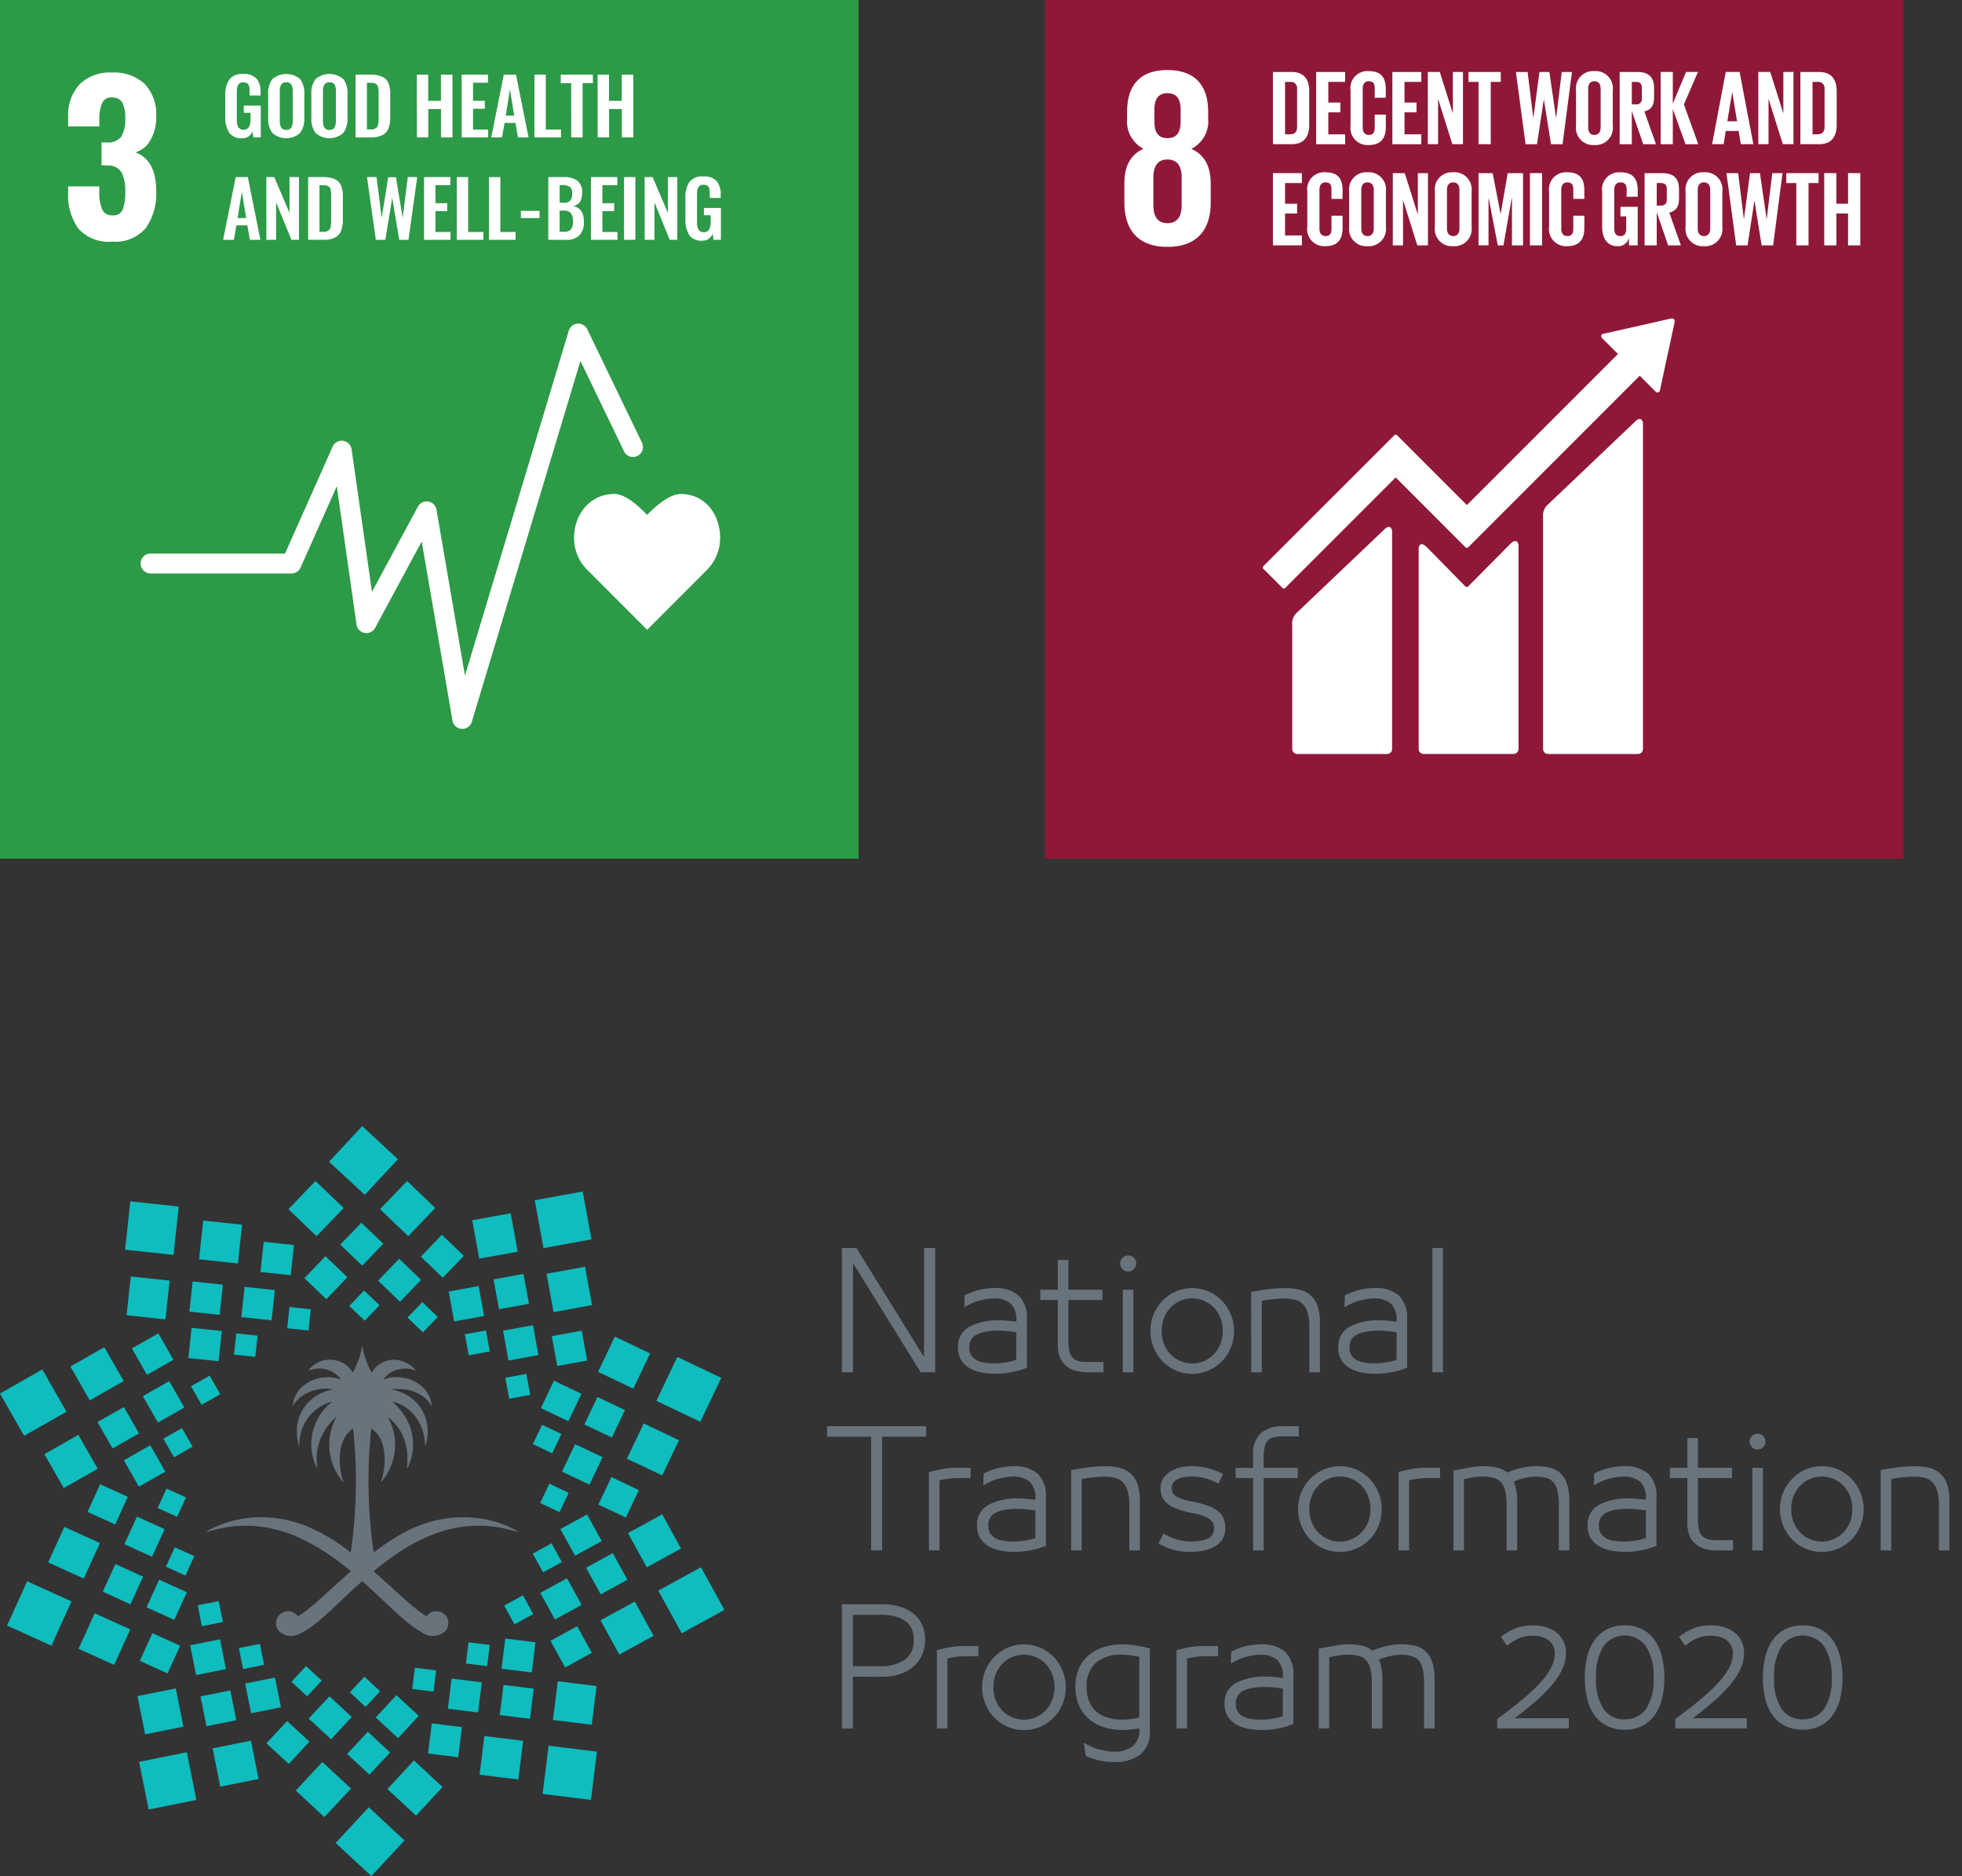
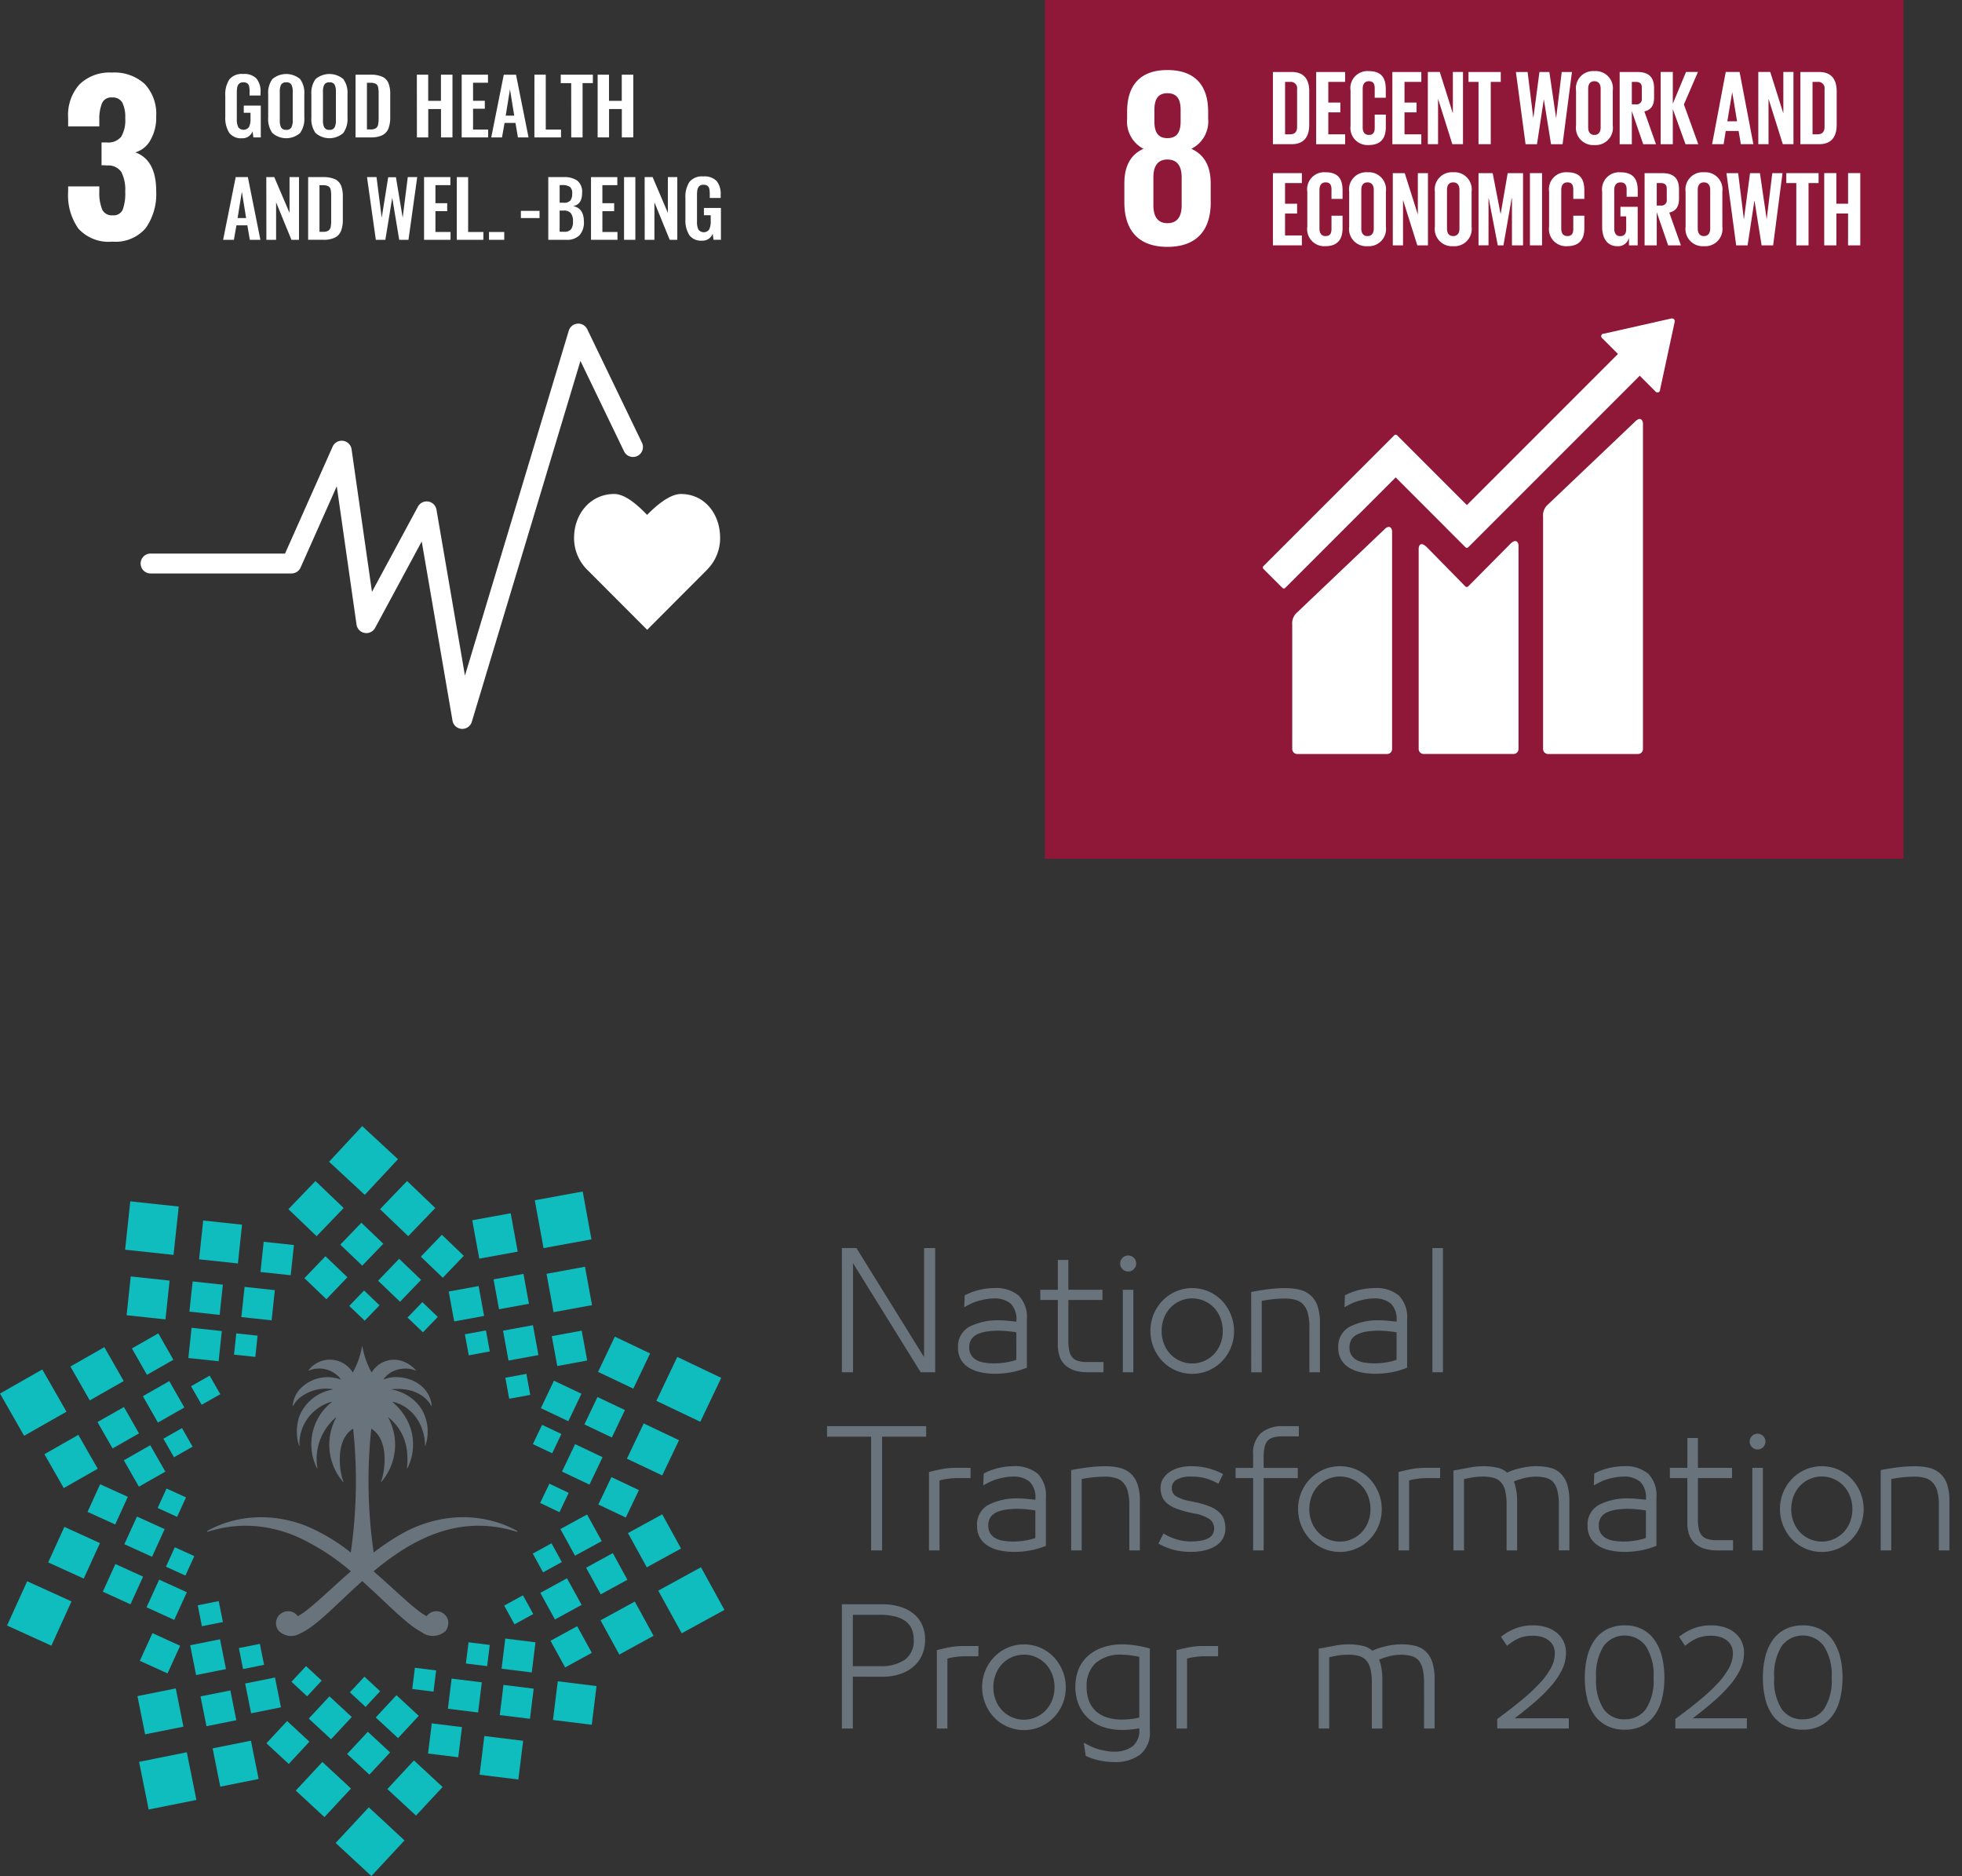
<svg xmlns="http://www.w3.org/2000/svg" width="242.223" height="231.572" viewBox="0 0 242.223 231.572">
  <rect x="0" y="0" width="242.223" height="231.572" fill="#333333" stroke="none" />
  <defs>
    <clipPath id="a">
      <rect width="242.223" height="92.569" fill="none" />
    </clipPath>
    <clipPath id="b">
      <rect width="242.223" height="92.571" fill="none" />
    </clipPath>
    <clipPath id="c">
      <rect width="106" height="106" fill="none" />
    </clipPath>
  </defs>
  <g transform="translate(-1148 -639)">
    <g transform="translate(1148 778)">
      <path d="M17.175,2.634l3.482,3.333L17.314,9.444l-3.48-3.336Z" transform="translate(21.773 4.146)" fill="#0fbcbe" />
      <path d="M18.228,6.108l3.48,3.336,3.343-3.475L21.569,2.633Z" transform="translate(28.688 4.145)" fill="#0fbcbe" />
      <path d="M16.323,7.339l2.71,2.594,2.6-2.705L18.923,4.634Z" transform="translate(25.69 7.294)" fill="#0fbcbe" />
      <path d="M20.185,7.916l2.71,2.6,2.6-2.705-2.713-2.6Z" transform="translate(31.767 8.202)" fill="#0fbcbe" />
      <rect width="3.753" height="3.753" transform="translate(37.583 18.772) rotate(-46.222)" fill="#0fbcbe" />
      <path d="M18.135,9.069l2.71,2.6,2.6-2.705-2.71-2.6Z" transform="translate(28.542 10.016)" fill="#0fbcbe" />
      <path d="M16.752,9.788l1.907,1.825,1.83-1.9L18.582,7.884Z" transform="translate(26.366 12.408)" fill="#0fbcbe" />
      <path d="M19.548,10.344l1.9,1.827,1.833-1.9L21.378,8.442Z" transform="translate(30.765 13.286)" fill="#0fbcbe" />
      <rect width="6.015" height="6.004" transform="translate(66.022 9.156) rotate(-10.371)" fill="#0fbcbe" />
      <rect width="4.825" height="4.816" transform="translate(58.302 11.626) rotate(-10.373)" fill="#0fbcbe" />
      <rect width="4.826" height="4.816" transform="translate(67.474 18.231) rotate(-10.373)" fill="#0fbcbe" />
      <rect width="3.757" height="3.749" transform="translate(60.931 18.921) rotate(-10.4)" fill="#0fbcbe" />
      <rect width="3.756" height="3.75" transform="translate(68.122 25.928) rotate(-10.4)" fill="#0fbcbe" />
      <rect width="3.756" height="3.751" transform="translate(55.395 20.421) rotate(-10.4)" fill="#0fbcbe" />
      <rect width="3.756" height="3.75" transform="translate(62.103 25.251) rotate(-10.361)" fill="#0fbcbe" />
      <rect width="2.643" height="2.639" transform="translate(57.393 25.698) rotate(-10.4)" fill="#0fbcbe" />
      <rect width="2.643" height="2.637" transform="translate(62.388 31.061) rotate(-10.345)" fill="#0fbcbe" />
      <rect width="6.006" height="6.01" transform="translate(81.033 33.914) rotate(-64.522)" fill="#0fbcbe" />
      <rect width="4.816" height="4.822" transform="matrix(0.43, -0.903, 0.903, 0.43, 73.835, 30.337)" fill="#0fbcbe" />
      <path d="M32.143,14.26l-2.072,4.35,4.358,2.067L36.5,16.329Z" transform="translate(47.327 22.444)" fill="#0fbcbe" />
      <path d="M29.644,12.993,28.03,16.377l3.392,1.611L33.039,14.6Z" transform="translate(44.116 20.449)" fill="#0fbcbe" />
      <path d="M30.316,16.832,28.7,20.219l3.392,1.609,1.616-3.385Z" transform="translate(45.169 26.492)" fill="#0fbcbe" />
      <path d="M27.558,12.209,25.944,15.6l3.392,1.611,1.616-3.387Z" transform="translate(40.832 19.216)" fill="#0fbcbe" />
      <path d="M28.573,15.253l-1.616,3.387,3.392,1.609,1.616-3.385Z" transform="translate(42.426 24.007)" fill="#0fbcbe" />
      <path d="M26.7,14.326l-1.138,2.381,2.386,1.135,1.138-2.383Z" transform="translate(40.224 22.547)" fill="#0fbcbe" />
      <rect width="2.639" height="2.642" transform="translate(66.687 46.52) rotate(-64.534)" fill="#0fbcbe" />
      <path d="M36.848,21.157l-5.274,2.885,2.9,5.264,5.271-2.885Z" transform="translate(49.692 33.298)" fill="#0fbcbe" />
      <path d="M34.352,18.618l-4.231,2.316,2.322,4.224,4.231-2.316Z" transform="translate(47.406 29.303)" fill="#0fbcbe" />
      <rect width="4.824" height="4.82" transform="matrix(0.877, -0.48, 0.48, 0.877, 74.142, 61.004)" fill="#0fbcbe" />
      <rect width="3.756" height="3.75" transform="translate(72.36 54.514) rotate(-28.726)" fill="#0fbcbe" />
      <path d="M29.7,23.984l-3.295,1.8,1.807,3.287,3.295-1.8Z" transform="translate(41.557 37.747)" fill="#0fbcbe" />
      <path d="M30.174,18.626l-3.295,1.8,1.807,3.287,3.3-1.8Z" transform="translate(42.304 29.314)" fill="#0fbcbe" />
      <path d="M29.211,21.686l-3.295,1.8,1.807,3.284,3.295-1.8Z" transform="translate(40.788 34.131)" fill="#0fbcbe" />
      <path d="M27.871,20.008l-2.316,1.269,1.271,2.314,2.316-1.269Z" transform="translate(40.219 31.49)" fill="#0fbcbe" />
      <rect width="2.643" height="2.638" transform="translate(62.248 59.187) rotate(-28.735)" fill="#0fbcbe" />
-       <rect width="6.004" height="6.017" transform="matrix(0.123, -0.992, 0.992, 0.123, 66.988, 82.434)" fill="#0fbcbe" />
      <rect width="4.814" height="4.824" transform="translate(68.269 73.307) rotate(-82.951)" fill="#0fbcbe" />
      <rect width="4.815" height="4.825" transform="translate(59.207 80.064) rotate(-82.951)" fill="#0fbcbe" />
      <rect width="3.749" height="3.756" transform="matrix(0.122, -0.993, 0.993, 0.122, 61.7, 72.703)" fill="#0fbcbe" />
      <rect width="3.751" height="3.758" transform="translate(52.845 77.448) rotate(-82.958)" fill="#0fbcbe" />
      <rect width="3.749" height="3.758" transform="translate(61.921 66.979) rotate(-82.958)" fill="#0fbcbe" />
      <rect width="3.749" height="3.758" transform="translate(55.295 71.92) rotate(-82.958)" fill="#0fbcbe" />
      <rect width="2.637" height="2.641" transform="translate(57.52 66.336) rotate(-82.951)" fill="#0fbcbe" />
      <rect width="2.637" height="2.644" transform="translate(50.896 69.482) rotate(-82.958)" fill="#0fbcbe" />
      <path d="M16.1,37.07l4.412,4.085,4.09-4.4-4.409-4.087Z" transform="translate(25.338 51.417)" fill="#0fbcbe" />
      <path d="M15.784,4.4l4.409,4.085,4.1-4.4L19.874,0Z" transform="translate(24.842 0.002)" fill="#0fbcbe" />
      <path d="M25.4,33.7l-3.536-3.279L18.58,33.953l3.536,3.277Z" transform="translate(29.242 47.88)" fill="#0fbcbe" />
      <path d="M21.007,33.774l-3.536-3.279-3.284,3.531L17.723,37.3Z" transform="translate(22.327 47.995)" fill="#0fbcbe" />
      <path d="M21.959,31.6l-2.751-2.551-2.558,2.746L19.4,34.341Z" transform="translate(26.203 45.712)" fill="#0fbcbe" />
      <path d="M18.089,31.082l-2.754-2.551-2.556,2.746,2.754,2.553Z" transform="translate(20.112 44.905)" fill="#0fbcbe" />
      <path d="M23.332,29.843l-2.754-2.551-2.556,2.749,2.754,2.551Z" transform="translate(28.365 42.954)" fill="#0fbcbe" />
      <path d="M20.119,29.9l-2.754-2.551-2.556,2.746,2.754,2.553Z" transform="translate(23.308 43.038)" fill="#0fbcbe" />
      <path d="M20.517,28.2l-1.938-1.8-1.8,1.933,1.938,1.8Z" transform="translate(26.414 41.561)" fill="#0fbcbe" />
      <path d="M17.714,27.69,15.779,25.9l-1.8,1.933,1.936,1.794Z" transform="translate(22.002 40.757)" fill="#0fbcbe" />
      <rect width="6.014" height="6.005" transform="matrix(0.98, -0.197, 0.197, 0.98, 17.171, 78.475)" fill="#0fbcbe" />
      <rect width="4.824" height="4.816" transform="matrix(0.981, -0.196, 0.196, 0.981, 26.25, 76.81)" fill="#0fbcbe" />
      <rect width="4.824" height="4.815" transform="translate(16.969 70.358) rotate(-11.34)" fill="#0fbcbe" />
      <rect width="3.757" height="3.749" transform="matrix(0.981, -0.196, 0.196, 0.981, 24.755, 70.397)" fill="#0fbcbe" />
      <rect width="3.757" height="3.751" transform="translate(30.266 68.802) rotate(-11.318)" fill="#0fbcbe" />
      <rect width="3.759" height="3.748" transform="matrix(0.981, -0.196, 0.196, 0.981, 23.477, 64.085)" fill="#0fbcbe" />
      <rect width="2.643" height="2.638" transform="translate(29.491 64.431) rotate(-11.31)" fill="#0fbcbe" />
      <rect width="2.643" height="2.638" transform="translate(24.41 59.149) rotate(-11.31)" fill="#0fbcbe" />
      <rect width="6.004" height="6.013" transform="translate(0.869 61.648) rotate(-65.562)" fill="#0fbcbe" />
-       <path d="M8.16,29.741l2-4.383L5.769,23.363l-2,4.381Z" transform="translate(5.928 36.771)" fill="#0fbcbe" />
      <path d="M6.7,25.6l2-4.383-4.391-2-2,4.383Z" transform="translate(3.639 30.256)" fill="#0fbcbe" />
      <rect width="3.751" height="3.755" transform="translate(12.691 57.47) rotate(-65.491)" fill="#0fbcbe" />
      <path d="M10.127,29.285l1.56-3.413L8.266,24.318l-1.56,3.413Z" transform="translate(10.555 38.273)" fill="#0fbcbe" />
      <path d="M7.616,22.143,9.173,18.73,5.755,17.175,4.2,20.588Z" transform="translate(6.606 27.032)" fill="#0fbcbe" />
      <path d="M10.449,26.719l1.557-3.413L8.588,21.751l-1.56,3.413Z" transform="translate(11.062 34.234)" fill="#0fbcbe" />
      <path d="M9.383,23.692l1.557-3.413L7.522,18.725,5.965,22.138Z" transform="translate(9.388 29.471)" fill="#0fbcbe" />
      <rect width="2.639" height="2.644" transform="translate(20.486 54.385) rotate(-65.436)" fill="#0fbcbe" />
      <rect width="2.641" height="2.643" transform="translate(19.463 47.139) rotate(-65.51)" fill="#0fbcbe" />
      <path d="M0,14.646l2.978,5.215,5.23-2.975L5.222,11.671Z" transform="translate(0 18.368)" fill="#0fbcbe" />
      <path d="M4.521,21.376,8.713,18.99,6.32,14.808l-4.19,2.386Z" transform="translate(3.351 23.305)" fill="#0fbcbe" />
      <path d="M5.768,17.172,9.96,14.786,7.567,10.6,3.376,12.99Z" transform="translate(5.314 16.686)" fill="#0fbcbe" />
      <path d="M6.54,18.587,9.8,16.728,7.94,13.472,4.676,15.328Z" transform="translate(7.359 21.204)" fill="#0fbcbe" />
      <rect width="3.755" height="3.751" transform="translate(16.285 27.443) rotate(-29.677)" fill="#0fbcbe" />
      <path d="M7.8,20.42l3.264-1.856L9.2,15.305,5.94,17.164Z" transform="translate(9.349 24.089)" fill="#0fbcbe" />
      <path d="M8.712,17.344l3.264-1.856L10.115,12.23,6.851,14.088Z" transform="translate(10.783 19.249)" fill="#0fbcbe" />
      <path d="M9.146,18.082l2.3-1.308-1.31-2.291-2.3,1.308Z" transform="translate(12.332 22.796)" fill="#0fbcbe" />
      <path d="M10.474,15.566l2.3-1.308-1.313-2.291-2.3,1.308Z" transform="translate(14.422 18.836)" fill="#0fbcbe" />
      <rect width="6.004" height="6.014" transform="translate(15.445 15.259) rotate(-83.884)" fill="#0fbcbe" />
      <rect width="4.815" height="4.826" transform="translate(15.629 23.348) rotate(-83.909)" fill="#0fbcbe" />
      <rect width="4.815" height="4.826" transform="matrix(0.106, -0.994, 0.994, 0.106, 24.576, 16.444)" fill="#0fbcbe" />
      <rect width="3.75" height="3.757" transform="matrix(0.107, -0.994, 0.994, 0.107, 23.381, 22.902)" fill="#0fbcbe" />
      <rect width="3.75" height="3.756" transform="translate(32.156 18.01) rotate(-83.903)" fill="#0fbcbe" />
      <rect width="3.749" height="3.758" transform="translate(23.253 28.628) rotate(-83.903)" fill="#0fbcbe" />
      <rect width="3.75" height="3.757" transform="translate(29.796 23.576) rotate(-83.864)" fill="#0fbcbe" />
      <rect width="2.637" height="2.643" transform="translate(28.892 28.21) rotate(-83.906)" fill="#0fbcbe" />
-       <rect width="2.638" height="2.643" transform="translate(35.461 24.955) rotate(-83.906)" fill="#0fbcbe" />
      <g transform="translate(0 0)">
        <g clip-path="url(#a)">
          <path d="M48.211,33.362a12.4,12.4,0,0,0-2.386-1.032,14.221,14.221,0,0,0-6.563-.479,15.808,15.808,0,0,0-2.836.734c-.093.033-.188.064-.286.1a16,16,0,0,0-1.5.669q-.641.328-1.284.713A30.607,30.607,0,0,0,30.5,36.026a61.393,61.393,0,0,1-.3-15.255s.023-.023.033-.015c2.268,1.426,1.634,5.41,1.158,6.548a.022.022,0,0,0,.039.021,7.03,7.03,0,0,0,.867-7.951c-.015-.023.015-.041.033-.028a6.37,6.37,0,0,1,1.022,1.042,6.191,6.191,0,0,1,1.284,3.385,10.073,10.073,0,0,1,0,1.529c-.008.118-.018.234-.026.34,0,0,.01.023.026.018h.01a6.526,6.526,0,0,0-.01-5.964,7.519,7.519,0,0,0-1.284-1.755c-.16-.162-.329-.327-.51-.486a.022.022,0,0,1,.018-.039,4.569,4.569,0,0,1,.492.147,4.83,4.83,0,0,1,1.284.674,5.333,5.333,0,0,1,1.789,2.407,6.094,6.094,0,0,1,.412,2.2s.036.028.044.005a5.471,5.471,0,0,0-.456-4.5,5.325,5.325,0,0,0-1.789-1.727,5.643,5.643,0,0,0-1.284-.571,3.5,3.5,0,0,0-.61-.136c-.026,0-.023-.041,0-.044.211-.021.417-.031.607-.033a6.35,6.35,0,0,1,1.284.1,4.728,4.728,0,0,1,1.789.708,3.709,3.709,0,0,1,1.2,1.284.024.024,0,0,0,.044-.018A3.616,3.616,0,0,0,36.425,15.5a4.59,4.59,0,0,0-1.789-.942,5.279,5.279,0,0,0-1.284-.183,4.039,4.039,0,0,0-1.6.286c-.018.01-.036-.015-.026-.033a3.031,3.031,0,0,1,1.627-1.148,3.677,3.677,0,0,1,1.284-.154,2.891,2.891,0,0,1,1.053.247c.021.01.039-.018.023-.036a4.012,4.012,0,0,0-1.076-.87,3.475,3.475,0,0,0-1.284-.42,3.216,3.216,0,0,0-3.086,1.531.022.022,0,0,1-.036,0,9.446,9.446,0,0,1-.427-.87,10.207,10.207,0,0,1-.7-2.329.038.038,0,0,0-.036-.026,10.391,10.391,0,0,1-.708,2.365,9.224,9.224,0,0,1-.425.86.022.022,0,0,1-.036,0,3.305,3.305,0,0,0-5.444-.242.023.023,0,0,0,.026.036,3.371,3.371,0,0,1,3.959,1.055c.01.018-.008.044-.026.033a4.719,4.719,0,0,0-5.083,1.259,3.589,3.589,0,0,0-.831,1.992s.033.039.046.018a3.492,3.492,0,0,1,.785-.968,5.2,5.2,0,0,1,4.09-1.094c.026,0,.031.041.005.044a5.412,5.412,0,0,0-4.095,3.277,5.877,5.877,0,0,0-.046,3.66c.008.023.044.021.044.021,0-.059,0-.093,0-.124a5.427,5.427,0,0,1,3.974-5.33c.023-.005.039.026.021.039a6.636,6.636,0,0,0-1.809,8.2c.013.023.044.015.044.015a6.753,6.753,0,0,1,2.275-6.321c.018-.013.049.005.033.028a7.039,7.039,0,0,0,.867,7.951c.015.018.051,0,.041-.021-.479-1.138-1.112-5.122,1.156-6.548a.046.046,0,0,1,.033,0,61.333,61.333,0,0,1-.293,15.271,23.332,23.332,0,0,0-5.644-3.343c-.237-.085-.466-.167-.7-.242A14.92,14.92,0,0,0,16,31.684a13.746,13.746,0,0,0-5.505,1.392c-.214.106-.394.2-.533.286a.054.054,0,0,0,.044.1c.165-.054.329-.1.489-.144A15.188,15.188,0,0,1,16,32.776a16.444,16.444,0,0,1,5.333,1.434,28.136,28.136,0,0,1,6.35,4.134c-2.692,2.345-4.965,4.628-6.35,5.426-.069.041-.136.08-.2.113a1.487,1.487,0,0,0-2.648.522,1.434,1.434,0,0,0,.291,1.282,2.13,2.13,0,0,0,2.558.373c1.863-.782,4.183-3.248,7.029-5.853.237-.216.476-.435.721-.654.247.216.486.435.721.651,1.29,1.179,2.473,2.329,3.549,3.31.445.4.875.777,1.284,1.112a11.555,11.555,0,0,0,1.789,1.241,2.318,2.318,0,0,0,2.836-.062.973.973,0,0,0,.131-.118,1.672,1.672,0,0,0,.293-1.282,1.44,1.44,0,0,0-.425-.726,1.461,1.461,0,0,0-.69-.373,1.481,1.481,0,0,0-1.531.577,4.9,4.9,0,0,1-.615-.376,20.529,20.529,0,0,1-1.789-1.441c-.4-.353-.831-.739-1.284-1.148-.878-.8-1.843-1.681-2.862-2.574a34.609,34.609,0,0,1,2.862-2.167q.629-.425,1.284-.818.873-.517,1.789-.955a18.062,18.062,0,0,1,2.836-1.086,14.992,14.992,0,0,1,6.563-.407,16.441,16.441,0,0,1,2.337.551c.059.018.1-.067.049-.1" transform="translate(15.634 16.61)" fill="#69737c" />
        </g>
      </g>
      <path d="M41.756,7.716V21.183H40.382V5.848h1.794L50.53,19.314V5.848H51.9V21.183H50.111Z" transform="translate(63.555 9.204)" fill="#69737c" />
      <g transform="translate(0 0)">
        <g clip-path="url(#b)">
          <path d="M50.518,18.342a8.482,8.482,0,0,1-1.7-.165,4.643,4.643,0,0,1-1.447-.533,2.933,2.933,0,0,1-1.03-.988,2.808,2.808,0,0,1-.391-1.521,2.752,2.752,0,0,1,1.41-2.6,7.655,7.655,0,0,1,3.737-.788c.293,0,.638.018,1.035.057s.739.072,1.019.108V11.8a2.745,2.745,0,0,0-.7-2.116,3.093,3.093,0,0,0-2.144-.633,4.981,4.981,0,0,0-.834.072c-.286.049-.571.111-.862.185a5.69,5.69,0,0,0-.813.273c-.257.111-.615.293-1.081.551l.054-1.465a7.74,7.74,0,0,1,1.907-.7,8.255,8.255,0,0,1,1.722-.2,4.365,4.365,0,0,1,3.04.927,3.816,3.816,0,0,1,1.009,2.939v5.956a9.7,9.7,0,0,1-1.923.569,11.181,11.181,0,0,1-2.015.183m2.638-5.112c-.172-.036-.486-.08-.945-.129a12.211,12.211,0,0,0-1.292-.075,9.967,9.967,0,0,0-1.349.093,4.463,4.463,0,0,0-1.153.311,1.842,1.842,0,0,0-.785.615,1.736,1.736,0,0,0-.286,1.053,1.691,1.691,0,0,0,.239.952,1.813,1.813,0,0,0,.641.6,2.892,2.892,0,0,0,.981.319,7.63,7.63,0,0,0,1.215.093,8.935,8.935,0,0,0,1.5-.129,6.678,6.678,0,0,0,1.23-.311Z" transform="translate(72.326 12.228)" fill="#69737c" />
          <path d="M49.9,10.1h2.162V6.417h1.3V10.1h4.211v1.264H53.363v4.965a5.84,5.84,0,0,0,.118,1.32,1.862,1.862,0,0,0,.373.806,1.506,1.506,0,0,0,.7.43,3.7,3.7,0,0,0,1.1.139H57.7v1.264H55.78a5.853,5.853,0,0,1-1.475-.175,3.165,3.165,0,0,1-1.181-.577,2.6,2.6,0,0,1-.79-1.063,4.31,4.31,0,0,1-.273-1.629v-5.48H49.9Z" transform="translate(78.534 10.1)" fill="#69737c" />
          <path d="M54.02,6.5a.956.956,0,0,1,.7-.293.983.983,0,0,1,.695,1.686.943.943,0,0,1-.695.291.985.985,0,0,1-.7-1.683m.039,3.938h1.3V20.623h-1.3Z" transform="translate(84.561 9.765)" fill="#69737c" />
          <path d="M62.392,17.928a5.128,5.128,0,0,1-5.727-1.135,5.463,5.463,0,0,1-1.091-5.781,5.34,5.34,0,0,1,1.091-1.676A5.2,5.2,0,0,1,58.3,8.191a5.158,5.158,0,0,1,4.087,0,5.187,5.187,0,0,1,1.637,1.145,5.463,5.463,0,0,1,1.091,5.781,5.281,5.281,0,0,1-1.091,1.676,5.037,5.037,0,0,1-1.637,1.135m-3.583-1.189a3.713,3.713,0,0,0,4.267-.862,3.884,3.884,0,0,0,.77-1.264,4.329,4.329,0,0,0,.275-1.547,4.42,4.42,0,0,0-.275-1.56,3.893,3.893,0,0,0-.77-1.271,3.714,3.714,0,0,0-5.459,0,3.894,3.894,0,0,0-.77,1.271,4.42,4.42,0,0,0-.275,1.56,4.329,4.329,0,0,0,.275,1.547,3.885,3.885,0,0,0,.77,1.264,3.664,3.664,0,0,0,1.192.862" transform="translate(86.845 12.228)" fill="#69737c" />
          <path d="M60.014,8.246c.829-.16,1.588-.278,2.273-.358a17.171,17.171,0,0,1,1.923-.118,7.793,7.793,0,0,1,1.732.183,3.143,3.143,0,0,1,1.374.679A3.1,3.1,0,0,1,68.2,9.96a6.24,6.24,0,0,1,.3,2.1v6.1H67.2V12.606a6.285,6.285,0,0,0-.211-1.8,2.5,2.5,0,0,0-.589-1.06,2.029,2.029,0,0,0-.942-.533,4.934,4.934,0,0,0-1.318-.157,14.951,14.951,0,0,0-2.821.293v8.815h-1.3Z" transform="translate(94.453 12.23)" fill="#69737c" />
          <path d="M68.756,18.342a8.482,8.482,0,0,1-1.7-.165,4.643,4.643,0,0,1-1.446-.533,2.933,2.933,0,0,1-1.03-.988,2.808,2.808,0,0,1-.391-1.521,2.752,2.752,0,0,1,1.41-2.6,7.655,7.655,0,0,1,3.737-.788c.293,0,.638.018,1.035.057s.739.072,1.019.108V11.8a2.745,2.745,0,0,0-.7-2.116,3.093,3.093,0,0,0-2.144-.633,4.981,4.981,0,0,0-.834.072c-.286.049-.571.111-.862.185a5.69,5.69,0,0,0-.813.273c-.257.111-.615.293-1.081.551l.054-1.465a7.741,7.741,0,0,1,1.907-.7,8.255,8.255,0,0,1,1.722-.2,4.365,4.365,0,0,1,3.04.927,3.816,3.816,0,0,1,1.009,2.939v5.956a9.7,9.7,0,0,1-1.923.569,11.181,11.181,0,0,1-2.015.183m2.638-5.112c-.172-.036-.486-.08-.945-.129a12.212,12.212,0,0,0-1.292-.075,9.967,9.967,0,0,0-1.349.093,4.463,4.463,0,0,0-1.153.311,1.842,1.842,0,0,0-.785.615,1.736,1.736,0,0,0-.286,1.053,1.691,1.691,0,0,0,.239.952,1.813,1.813,0,0,0,.641.6,2.892,2.892,0,0,0,.981.319,7.63,7.63,0,0,0,1.215.093,8.935,8.935,0,0,0,1.5-.129,6.678,6.678,0,0,0,1.23-.311Z" transform="translate(101.03 12.228)" fill="#69737c" />
          <rect width="1.302" height="15.335" transform="translate(176.839 15.052)" fill="#69737c" />
          <path d="M45.111,15.69H39.67v-1.3H51.908v1.3H46.465V29.725H45.111Z" transform="translate(62.434 22.649)" fill="#69737c" />
          <path d="M49.69,17.654H48a8.2,8.2,0,0,0-1.228.1,5.47,5.47,0,0,0-.914.193v8.63h-1.3V16.9c.512-.134,1.045-.255,1.593-.358a9.058,9.058,0,0,1,1.668-.154H49.69Z" transform="translate(70.131 25.796)" fill="#69737c" />
          <path d="M51.43,26.884a8.482,8.482,0,0,1-1.7-.165,4.643,4.643,0,0,1-1.447-.533,2.933,2.933,0,0,1-1.03-.988,2.808,2.808,0,0,1-.391-1.521,2.752,2.752,0,0,1,1.41-2.6,7.655,7.655,0,0,1,3.737-.788c.293,0,.638.018,1.035.057s.739.072,1.019.108v-.108a2.745,2.745,0,0,0-.7-2.116,3.093,3.093,0,0,0-2.144-.633,4.981,4.981,0,0,0-.834.072c-.286.049-.571.111-.862.185a5.69,5.69,0,0,0-.813.273c-.257.111-.615.293-1.081.551l.054-1.465a7.74,7.74,0,0,1,1.907-.7,8.255,8.255,0,0,1,1.722-.2,4.365,4.365,0,0,1,3.04.927,3.816,3.816,0,0,1,1.009,2.939v5.956a9.7,9.7,0,0,1-1.923.569,11.18,11.18,0,0,1-2.015.183m2.638-5.112c-.172-.036-.486-.08-.945-.129a12.213,12.213,0,0,0-1.292-.075,9.968,9.968,0,0,0-1.349.093,4.463,4.463,0,0,0-1.153.311,1.842,1.842,0,0,0-.785.615,1.736,1.736,0,0,0-.286,1.053,1.691,1.691,0,0,0,.239.952,1.813,1.813,0,0,0,.641.6,2.891,2.891,0,0,0,.981.319,7.63,7.63,0,0,0,1.215.093,8.935,8.935,0,0,0,1.5-.129,6.679,6.679,0,0,0,1.23-.311Z" transform="translate(73.762 25.672)" fill="#69737c" />
          <path d="M51.379,16.788c.829-.16,1.588-.278,2.273-.358a17.17,17.17,0,0,1,1.923-.118,7.793,7.793,0,0,1,1.732.183,3.143,3.143,0,0,1,1.374.679,3.1,3.1,0,0,1,.88,1.328,6.24,6.24,0,0,1,.3,2.1v6.1h-1.3V21.148a6.285,6.285,0,0,0-.211-1.8,2.5,2.5,0,0,0-.589-1.06,2.029,2.029,0,0,0-.942-.533,4.934,4.934,0,0,0-1.318-.157,14.952,14.952,0,0,0-2.821.293V26.7h-1.3Z" transform="translate(80.863 25.674)" fill="#69737c" />
          <path d="M59.524,25.6a7.675,7.675,0,0,0,1.143-.082,3.714,3.714,0,0,0,.937-.257,1.467,1.467,0,0,0,.613-.484,1.37,1.37,0,0,0,.221-.808,1.339,1.339,0,0,0-.551-1.117,4.778,4.778,0,0,0-1.833-.695l-.77-.165a11.111,11.111,0,0,1-1.593-.486,3.792,3.792,0,0,1-1.081-.633,2.142,2.142,0,0,1-.6-.842,2.916,2.916,0,0,1-.183-1.063,2.079,2.079,0,0,1,.293-1.081,2.665,2.665,0,0,1,.8-.844A3.963,3.963,0,0,1,58.1,16.5a5.6,5.6,0,0,1,1.493-.19,8.185,8.185,0,0,1,3.956.97l-.584,1.192a7.291,7.291,0,0,0-1.632-.687,6.878,6.878,0,0,0-1.74-.193,3.409,3.409,0,0,0-1.776.376,1.146,1.146,0,0,0-.6,1.017,1.159,1.159,0,0,0,.512,1.027,5.574,5.574,0,0,0,1.851.623l.677.147a10.249,10.249,0,0,1,1.65.5,4.067,4.067,0,0,1,1.117.669,2.159,2.159,0,0,1,.625.9,3.4,3.4,0,0,1,.183,1.117,2.534,2.534,0,0,1-.311,1.264,2.589,2.589,0,0,1-.891.916,4.329,4.329,0,0,1-1.364.551,7.617,7.617,0,0,1-1.74.183,8.342,8.342,0,0,1-2.026-.237,8.133,8.133,0,0,1-1.933-.788l.623-1.246a6.774,6.774,0,0,0,1.732.759,6.225,6.225,0,0,0,1.6.229" transform="translate(87.451 25.674)" fill="#69737c" />
          <path d="M59.267,19.538h2.162V17.963a3.371,3.371,0,0,1,1-2.749,4.136,4.136,0,0,1,2.721-.824h1.923v1.264H65.02a3.912,3.912,0,0,0-1.1.129,1.461,1.461,0,0,0-.7.412,1.757,1.757,0,0,0-.373.788,5.7,5.7,0,0,0-.118,1.31v1.246h4.211V20.8H62.731v8.924h-1.3V20.8H59.267Z" transform="translate(93.277 22.649)" fill="#69737c" />
          <path d="M69.475,26.47a5.128,5.128,0,0,1-5.727-1.135,5.463,5.463,0,0,1-1.091-5.781,5.339,5.339,0,0,1,1.091-1.676,5.2,5.2,0,0,1,1.64-1.145,5.158,5.158,0,0,1,4.087,0,5.187,5.187,0,0,1,1.637,1.145A5.463,5.463,0,0,1,72.2,23.659a5.281,5.281,0,0,1-1.091,1.676,5.037,5.037,0,0,1-1.637,1.135m-3.583-1.189a3.714,3.714,0,0,0,4.267-.862,3.884,3.884,0,0,0,.77-1.264,4.329,4.329,0,0,0,.275-1.547,4.42,4.42,0,0,0-.275-1.56,3.893,3.893,0,0,0-.77-1.271,3.714,3.714,0,0,0-5.459,0,3.894,3.894,0,0,0-.77,1.271,4.42,4.42,0,0,0-.275,1.56,4.329,4.329,0,0,0,.275,1.547,3.885,3.885,0,0,0,.77,1.264,3.664,3.664,0,0,0,1.192.862" transform="translate(97.993 25.672)" fill="#69737c" />
          <path d="M72.213,17.654H70.527a8.2,8.2,0,0,0-1.228.1,5.471,5.471,0,0,0-.914.193v8.63h-1.3V16.9c.512-.134,1.045-.255,1.593-.358a9.058,9.058,0,0,1,1.668-.154h1.869Z" transform="translate(105.579 25.796)" fill="#69737c" />
          <path d="M82.727,21.112a7.271,7.271,0,0,0-.183-1.8,2.488,2.488,0,0,0-.522-1.053,1.81,1.81,0,0,0-.891-.515,5.08,5.08,0,0,0-1.3-.147,5.372,5.372,0,0,0-.661.046,6.56,6.56,0,0,0-.741.139,7.645,7.645,0,0,0-.759.226c-.255.093-.422.157-.494.193a5.486,5.486,0,0,1,.265.927,7.1,7.1,0,0,1,.136,1.475v6.1h-1.3V21.112a7.176,7.176,0,0,0-.183-1.8,2.418,2.418,0,0,0-.541-1.053,1.906,1.906,0,0,0-.909-.522,5.158,5.158,0,0,0-1.318-.147,7.1,7.1,0,0,0-1.2.093c-.363.059-.731.134-1.109.219V26.7h-1.3V16.842l2.09-.384a9,9,0,0,1,1.614-.147,7.4,7.4,0,0,1,1.712.183,2.576,2.576,0,0,1,1.2.6,8.512,8.512,0,0,1,1.722-.559,8.417,8.417,0,0,1,1.848-.229,7.4,7.4,0,0,1,1.714.183,2.834,2.834,0,0,1,1.3.687,3.214,3.214,0,0,1,.826,1.328,6.557,6.557,0,0,1,.283,2.09v6.1h-1.3Z" transform="translate(109.723 25.674)" fill="#69737c" />
          <path d="M80.715,26.884a8.482,8.482,0,0,1-1.7-.165,4.642,4.642,0,0,1-1.446-.533,2.933,2.933,0,0,1-1.03-.988,2.808,2.808,0,0,1-.391-1.521,2.752,2.752,0,0,1,1.41-2.6,7.655,7.655,0,0,1,3.737-.788c.293,0,.638.018,1.035.057s.739.072,1.019.108v-.108a2.745,2.745,0,0,0-.7-2.116,3.094,3.094,0,0,0-2.144-.633,4.981,4.981,0,0,0-.834.072c-.286.049-.571.111-.862.185a5.689,5.689,0,0,0-.813.273c-.257.111-.615.293-1.081.551l.054-1.465a7.741,7.741,0,0,1,1.907-.7,8.255,8.255,0,0,1,1.722-.2,4.365,4.365,0,0,1,3.04.927,3.816,3.816,0,0,1,1.009,2.939v5.956a9.7,9.7,0,0,1-1.923.569,11.18,11.18,0,0,1-2.015.183m2.638-5.112c-.172-.036-.486-.08-.945-.129a12.213,12.213,0,0,0-1.292-.075,9.967,9.967,0,0,0-1.349.093,4.463,4.463,0,0,0-1.153.311,1.842,1.842,0,0,0-.785.615,1.736,1.736,0,0,0-.286,1.053,1.692,1.692,0,0,0,.239.952,1.814,1.814,0,0,0,.641.6,2.891,2.891,0,0,0,.981.319,7.63,7.63,0,0,0,1.215.093,8.935,8.935,0,0,0,1.5-.129,6.679,6.679,0,0,0,1.23-.311Z" transform="translate(119.852 25.672)" fill="#69737c" />
          <path d="M80.1,18.642h2.162V14.959h1.3v3.683H87.77v1.264H83.559v4.965a5.841,5.841,0,0,0,.118,1.32,1.862,1.862,0,0,0,.373.806,1.506,1.506,0,0,0,.7.43,3.7,3.7,0,0,0,1.1.139H87.9v1.264H85.976a5.853,5.853,0,0,1-1.475-.175,3.166,3.166,0,0,1-1.181-.577,2.6,2.6,0,0,1-.79-1.063,4.31,4.31,0,0,1-.273-1.629v-5.48H80.1Z" transform="translate(126.058 23.544)" fill="#69737c" />
          <path d="M84.218,15.039a.973.973,0,1,1-.293.695.954.954,0,0,1,.293-.695m.036,3.938h1.3V29.165h-1.3Z" transform="translate(132.086 23.209)" fill="#69737c" />
          <path d="M92.589,26.47a5.128,5.128,0,0,1-5.727-1.135,5.463,5.463,0,0,1-1.091-5.781,5.339,5.339,0,0,1,1.091-1.676,5.2,5.2,0,0,1,1.64-1.145,5.158,5.158,0,0,1,4.087,0,5.187,5.187,0,0,1,1.637,1.145,5.463,5.463,0,0,1,1.091,5.781,5.281,5.281,0,0,1-1.091,1.676,5.037,5.037,0,0,1-1.637,1.135m-3.583-1.189a3.714,3.714,0,0,0,4.267-.862,3.885,3.885,0,0,0,.77-1.264,4.329,4.329,0,0,0,.275-1.547,4.42,4.42,0,0,0-.275-1.56,3.894,3.894,0,0,0-.77-1.271,3.714,3.714,0,0,0-5.459,0,3.894,3.894,0,0,0-.77,1.271,4.42,4.42,0,0,0-.275,1.56,4.329,4.329,0,0,0,.275,1.547,3.885,3.885,0,0,0,.77,1.264,3.664,3.664,0,0,0,1.192.862" transform="translate(134.371 25.672)" fill="#69737c" />
          <path d="M90.21,16.788c.829-.16,1.588-.278,2.273-.358a17.171,17.171,0,0,1,1.923-.118,7.793,7.793,0,0,1,1.732.183,3.143,3.143,0,0,1,1.374.679,3.1,3.1,0,0,1,.88,1.328,6.239,6.239,0,0,1,.3,2.1v6.1h-1.3V21.148a6.286,6.286,0,0,0-.211-1.8,2.5,2.5,0,0,0-.589-1.06,2.029,2.029,0,0,0-.942-.533,4.934,4.934,0,0,0-1.318-.157,14.952,14.952,0,0,0-2.821.293V26.7h-1.3Z" transform="translate(141.977 25.674)" fill="#69737c" />
          <path d="M41.736,31.871v6.4H40.382V22.932h4.929a7.4,7.4,0,0,1,2.389.347,4.735,4.735,0,0,1,1.678.945,3.6,3.6,0,0,1,.97,1.392,4.537,4.537,0,0,1,.311,1.676,4.813,4.813,0,0,1-.311,1.722,3.953,3.953,0,0,1-.97,1.465A4.662,4.662,0,0,1,47.7,31.5a6.906,6.906,0,0,1-2.389.373Zm0-7.639v6.339h3.336a5.215,5.215,0,0,0,3.078-.788,2.861,2.861,0,0,0,1.1-2.491,3.277,3.277,0,0,0-.221-1.246,2.368,2.368,0,0,0-.7-.955,3.5,3.5,0,0,0-1.292-.631,7.3,7.3,0,0,0-1.961-.229Z" transform="translate(63.555 36.093)" fill="#69737c" />
          <path d="M50.067,26.2H48.381a8.2,8.2,0,0,0-1.228.1,5.47,5.47,0,0,0-.914.193v8.63h-1.3V25.445c.512-.134,1.045-.255,1.593-.358a9.058,9.058,0,0,1,1.668-.154h1.869Z" transform="translate(70.724 39.242)" fill="#69737c" />
          <path d="M54.32,35.013a5.128,5.128,0,0,1-5.727-1.135A5.463,5.463,0,0,1,47.5,28.1a5.339,5.339,0,0,1,1.091-1.676,5.2,5.2,0,0,1,1.64-1.145,5.158,5.158,0,0,1,4.087,0,5.187,5.187,0,0,1,1.637,1.145A5.463,5.463,0,0,1,57.048,32.2a5.281,5.281,0,0,1-1.091,1.676,5.037,5.037,0,0,1-1.637,1.135m-3.583-1.189A3.713,3.713,0,0,0,55,32.962a3.884,3.884,0,0,0,.77-1.264,4.329,4.329,0,0,0,.275-1.547,4.42,4.42,0,0,0-.275-1.56A3.894,3.894,0,0,0,55,27.32a3.714,3.714,0,0,0-5.459,0,3.894,3.894,0,0,0-.77,1.271,4.42,4.42,0,0,0-.275,1.56,4.329,4.329,0,0,0,.275,1.547,3.884,3.884,0,0,0,.77,1.264,3.664,3.664,0,0,0,1.192.862" transform="translate(74.141 39.118)" fill="#69737c" />
          <path d="M51.934,32.146a6.079,6.079,0,0,1,0-4.095,4.444,4.444,0,0,1,1.091-1.665,5.27,5.27,0,0,1,1.843-1.12,7.407,7.407,0,0,1,2.574-.412,10.526,10.526,0,0,1,1.565.129,13.51,13.51,0,0,1,1.771.386V35.517a3.484,3.484,0,0,1-1.192,2.939,5.062,5.062,0,0,1-3.189.927,8.469,8.469,0,0,1-.87-.046,8.326,8.326,0,0,1-.9-.136c-.3-.062-.592-.139-.88-.229a7.013,7.013,0,0,1-.885-.358L52.624,37c.5.268.883.458,1.143.566a5.972,5.972,0,0,0,.834.275c.3.075.584.134.87.185a5.273,5.273,0,0,0,.837.072,3.773,3.773,0,0,0,2.316-.641,2.472,2.472,0,0,0,.852-2.108v-.129a12.548,12.548,0,0,1-2.033.2,7.225,7.225,0,0,1-2.574-.42,5.152,5.152,0,0,1-1.843-1.156,4.673,4.673,0,0,1-1.091-1.7m7.541-5.753c-.306-.062-.643-.118-1.019-.175a7.308,7.308,0,0,0-1.053-.082,4.643,4.643,0,0,0-3.351,1.055,3.864,3.864,0,0,0-1.081,2.9,4.933,4.933,0,0,0,.265,1.676,3.315,3.315,0,0,0,.816,1.274,3.645,3.645,0,0,0,1.374.816,6.065,6.065,0,0,0,1.977.283c.27,0,.589-.018.952-.054a7.322,7.322,0,0,0,1.12-.2Z" transform="translate(81.178 39.118)" fill="#69737c" />
          <path d="M61.563,26.2H59.877a8.2,8.2,0,0,0-1.228.1,5.471,5.471,0,0,0-.914.193v8.63h-1.3V25.445c.512-.134,1.045-.255,1.593-.358a9.058,9.058,0,0,1,1.668-.154h1.869Z" transform="translate(88.817 39.242)" fill="#69737c" />
-           <path d="M63.3,35.427a8.483,8.483,0,0,1-1.7-.165,4.643,4.643,0,0,1-1.447-.533,2.933,2.933,0,0,1-1.03-.988,2.808,2.808,0,0,1-.391-1.521,2.752,2.752,0,0,1,1.41-2.6,7.655,7.655,0,0,1,3.737-.788c.293,0,.638.018,1.035.057s.739.072,1.019.108v-.108a2.745,2.745,0,0,0-.7-2.116,3.093,3.093,0,0,0-2.144-.633,4.981,4.981,0,0,0-.834.072c-.286.049-.571.111-.862.185a5.691,5.691,0,0,0-.813.273c-.257.111-.615.293-1.081.551l.054-1.465a7.74,7.74,0,0,1,1.907-.7,8.255,8.255,0,0,1,1.722-.2,4.365,4.365,0,0,1,3.04.927,3.816,3.816,0,0,1,1.009,2.939v5.956a9.7,9.7,0,0,1-1.923.569,11.181,11.181,0,0,1-2.015.183m2.638-5.112c-.172-.036-.486-.08-.945-.129a12.211,12.211,0,0,0-1.292-.075,9.966,9.966,0,0,0-1.349.093,4.463,4.463,0,0,0-1.153.311,1.842,1.842,0,0,0-.785.615,1.736,1.736,0,0,0-.286,1.053,1.692,1.692,0,0,0,.239.952,1.814,1.814,0,0,0,.641.6,2.892,2.892,0,0,0,.981.319,7.629,7.629,0,0,0,1.215.093,8.934,8.934,0,0,0,1.5-.129,6.678,6.678,0,0,0,1.23-.311Z" transform="translate(92.448 39.118)" fill="#69737c" />
          <path d="M76.263,29.654a7.272,7.272,0,0,0-.183-1.8,2.488,2.488,0,0,0-.523-1.053,1.809,1.809,0,0,0-.891-.515,5.079,5.079,0,0,0-1.3-.147,5.371,5.371,0,0,0-.661.046,6.557,6.557,0,0,0-.741.139,7.643,7.643,0,0,0-.759.226c-.255.093-.422.157-.494.193a5.487,5.487,0,0,1,.265.927,7.1,7.1,0,0,1,.136,1.475v6.1h-1.3V29.654a7.176,7.176,0,0,0-.183-1.8A2.419,2.419,0,0,0,69.09,26.8a1.906,1.906,0,0,0-.909-.522,5.157,5.157,0,0,0-1.318-.147,7.1,7.1,0,0,0-1.2.093c-.363.059-.731.134-1.109.219v8.795h-1.3V25.384L65.342,25a9,9,0,0,1,1.614-.147,7.4,7.4,0,0,1,1.712.183,2.576,2.576,0,0,1,1.2.6,8.513,8.513,0,0,1,1.722-.559,8.416,8.416,0,0,1,1.848-.229,7.4,7.4,0,0,1,1.714.183,2.834,2.834,0,0,1,1.3.687,3.215,3.215,0,0,1,.826,1.328,6.557,6.557,0,0,1,.283,2.09v6.1h-1.3Z" transform="translate(99.549 39.118)" fill="#69737c" />
          <path d="M76.252,25.226a4.577,4.577,0,0,0-1.665.273,6.28,6.28,0,0,0-1.56.973l-.752-1.117A7.136,7.136,0,0,1,74.2,24.274a6.16,6.16,0,0,1,2.072-.332,5.275,5.275,0,0,1,1.547.221,3.994,3.994,0,0,1,1.277.641,3.114,3.114,0,0,1,.878,1.071,3.24,3.24,0,0,1,.329,1.477,4.727,4.727,0,0,1-.466,2.023,9.046,9.046,0,0,1-1.356,2.033,19.263,19.263,0,0,1-2.172,2.126q-1.282,1.093-2.345,1.879h6.687v1.264H71.817V35.5q1.8-1.317,3.114-2.417a21.912,21.912,0,0,0,2.208-2.08,8.878,8.878,0,0,0,1.338-1.861,3.745,3.745,0,0,0,.448-1.7,2.1,2.1,0,0,0-.211-.988,2.033,2.033,0,0,0-.577-.679,2.6,2.6,0,0,0-.862-.412,3.844,3.844,0,0,0-1.024-.136" transform="translate(113.029 37.682)" fill="#69737c" />
          <path d="M83.117,36.346a4.658,4.658,0,0,1-2.17.476,4.8,4.8,0,0,1-2.193-.476,4.223,4.223,0,0,1-1.547-1.32,5.873,5.873,0,0,1-.9-2.023,10.755,10.755,0,0,1-.291-2.592,10.645,10.645,0,0,1,.291-2.584,6.212,6.212,0,0,1,.9-2.044,4.193,4.193,0,0,1,1.547-1.354,4.738,4.738,0,0,1,2.193-.486,4.6,4.6,0,0,1,2.17.486,4.2,4.2,0,0,1,1.529,1.354,6.159,6.159,0,0,1,.9,2.044,10.64,10.64,0,0,1,.293,2.584A10.751,10.751,0,0,1,85.544,33a5.825,5.825,0,0,1-.9,2.023,4.229,4.229,0,0,1-1.529,1.32m-2.17-.806A3.109,3.109,0,0,0,83.539,34.3a6.358,6.358,0,0,0,.963-3.884,6.522,6.522,0,0,0-.973-3.933,3.248,3.248,0,0,0-5.176-.008,6.676,6.676,0,0,0-.942,3.941,6.458,6.458,0,0,0,.942,3.884,3.078,3.078,0,0,0,2.594,1.246" transform="translate(119.641 37.684)" fill="#69737c" />
          <path d="M84.794,25.226a4.577,4.577,0,0,0-1.665.273,6.28,6.28,0,0,0-1.56.973l-.752-1.117a7.135,7.135,0,0,1,1.923-1.081,6.16,6.16,0,0,1,2.072-.332,5.275,5.275,0,0,1,1.547.221,3.994,3.994,0,0,1,1.277.641,3.114,3.114,0,0,1,.878,1.071,3.241,3.241,0,0,1,.329,1.477,4.727,4.727,0,0,1-.466,2.023,9.045,9.045,0,0,1-1.356,2.033,19.263,19.263,0,0,1-2.172,2.126q-1.282,1.093-2.345,1.879H89.19v1.264H80.359V35.5q1.8-1.317,3.114-2.417a21.912,21.912,0,0,0,2.208-2.08,8.877,8.877,0,0,0,1.338-1.861,3.745,3.745,0,0,0,.448-1.7,2.1,2.1,0,0,0-.211-.988,2.033,2.033,0,0,0-.577-.679,2.6,2.6,0,0,0-.862-.412,3.844,3.844,0,0,0-1.024-.136" transform="translate(126.473 37.682)" fill="#69737c" />
          <path d="M91.659,36.346a4.658,4.658,0,0,1-2.17.476,4.8,4.8,0,0,1-2.193-.476,4.223,4.223,0,0,1-1.547-1.32,5.873,5.873,0,0,1-.9-2.023,10.755,10.755,0,0,1-.291-2.592,10.645,10.645,0,0,1,.291-2.584,6.212,6.212,0,0,1,.9-2.044A4.193,4.193,0,0,1,87.3,24.429a4.738,4.738,0,0,1,2.193-.486,4.6,4.6,0,0,1,2.17.486,4.2,4.2,0,0,1,1.529,1.354,6.159,6.159,0,0,1,.9,2.044,10.641,10.641,0,0,1,.293,2.584A10.752,10.752,0,0,1,94.086,33a5.825,5.825,0,0,1-.9,2.023,4.229,4.229,0,0,1-1.529,1.32m-2.17-.806A3.109,3.109,0,0,0,92.081,34.3a6.358,6.358,0,0,0,.963-3.884,6.522,6.522,0,0,0-.973-3.933,3.248,3.248,0,0,0-5.176-.008,6.676,6.676,0,0,0-.942,3.941,6.458,6.458,0,0,0,.942,3.884,3.078,3.078,0,0,0,2.594,1.246" transform="translate(133.085 37.684)" fill="#69737c" />
        </g>
      </g>
    </g>
    <g transform="translate(1148 639)">
-       <rect width="106" height="106" fill="#2d9a47" />
      <g clip-path="url(#c)">
        <path d="M15.183,34.083a7.1,7.1,0,0,1-1.274-4.523v-.7h3.848v.674a5.339,5.339,0,0,0,.375,2.224,1.305,1.305,0,0,0,1.275.675,1.223,1.223,0,0,0,1.237-.688,5.816,5.816,0,0,0,.313-2.237,4.793,4.793,0,0,0-.475-2.412,1.921,1.921,0,0,0-1.749-.812,4.736,4.736,0,0,0-.7-.025V23.436h.625a2.067,2.067,0,0,0,1.8-.7,4.049,4.049,0,0,0,.5-2.3,3.961,3.961,0,0,0-.363-1.924,1.362,1.362,0,0,0-1.287-.625,1.208,1.208,0,0,0-1.2.675,4.985,4.985,0,0,0-.35,2v.9H13.909v-1.1a5.632,5.632,0,0,1,1.412-4.1,5.308,5.308,0,0,1,3.986-1.45,5.538,5.538,0,0,1,4.049,1.4,5.39,5.39,0,0,1,1.424,4.024,5.541,5.541,0,0,1-.725,2.937,3.1,3.1,0,0,1-1.849,1.487q2.574.951,2.574,4.774a7.272,7.272,0,0,1-1.3,4.586,4.912,4.912,0,0,1-4.123,1.662,5.025,5.025,0,0,1-4.174-1.6" transform="translate(-5.497 -5.855)" fill="#fff" />
        <path d="M46.473,22.349a3.4,3.4,0,0,1-.483-1.973v-2.6a3.353,3.353,0,0,1,.5-2A1.987,1.987,0,0,1,48.2,15.1a2.083,2.083,0,0,1,1.644.569,2.5,2.5,0,0,1,.5,1.687v.4H48.99v-.44a3.371,3.371,0,0,0-.053-.669.642.642,0,0,0-.22-.382.794.794,0,0,0-.5-.134.713.713,0,0,0-.526.172.829.829,0,0,0-.225.439,3.747,3.747,0,0,0-.053.7v3.239a2.124,2.124,0,0,0,.177.984.826.826,0,0,0,1.328-.019,2.237,2.237,0,0,0,.186-1.032v-.726h-.832V19h2.1v3.928h-.917l-.095-.755a1.311,1.311,0,0,1-1.309.86,1.8,1.8,0,0,1-1.582-.683" transform="translate(-18.176 -5.968)" fill="#fff" />
        <path d="M57.61,21.694a1.823,1.823,0,0,0,.163-.86V17.27a1.809,1.809,0,0,0-.158-.85.66.66,0,0,0-.636-.287.668.668,0,0,0-.64.292,1.769,1.769,0,0,0-.162.845v3.564a1.824,1.824,0,0,0,.162.86.663.663,0,0,0,.64.3.653.653,0,0,0,.631-.3m-2.351.693a2.967,2.967,0,0,1-.516-1.887V17.595a2.888,2.888,0,0,1,.516-1.863,2.649,2.649,0,0,1,3.43,0,2.888,2.888,0,0,1,.516,1.863V20.5a2.952,2.952,0,0,1-.521,1.882,2.59,2.59,0,0,1-3.426,0" transform="translate(-21.635 -5.968)" fill="#fff" />
        <path d="M66.426,21.694a1.823,1.823,0,0,0,.163-.86V17.27a1.809,1.809,0,0,0-.158-.85.66.66,0,0,0-.636-.287.666.666,0,0,0-.64.292,1.761,1.761,0,0,0-.163.845v3.564a1.816,1.816,0,0,0,.163.86.662.662,0,0,0,.64.3.653.653,0,0,0,.631-.3m-2.351.693a2.967,2.967,0,0,1-.516-1.887V17.595a2.888,2.888,0,0,1,.516-1.863,2.649,2.649,0,0,1,3.43,0,2.888,2.888,0,0,1,.516,1.863V20.5a2.952,2.952,0,0,1-.521,1.882,2.591,2.591,0,0,1-3.426,0" transform="translate(-25.119 -5.968)" fill="#fff" />
        <path d="M74.424,22a1.119,1.119,0,0,0,.679-.163.726.726,0,0,0,.268-.454,4.847,4.847,0,0,0,.057-.864V17.556a3.483,3.483,0,0,0-.067-.784.616.616,0,0,0-.282-.4,1.355,1.355,0,0,0-.674-.129h-.42V22ZM72.58,15.243h1.825a3.5,3.5,0,0,1,1.471.253,1.49,1.49,0,0,1,.76.774,3.539,3.539,0,0,1,.224,1.381V20.47a3.783,3.783,0,0,1-.224,1.424,1.57,1.57,0,0,1-.75.817,3.122,3.122,0,0,1-1.424.272H72.58Z" transform="translate(-28.684 -6.024)" fill="#fff" />
        <path d="M85.094,15.243h1.4v3.23h1.576v-3.23H89.49v7.74H88.075v-3.5H86.5v3.5h-1.4Z" transform="translate(-33.63 -6.024)" fill="#fff" />
        <path d="M94.242,15.243h3.249v.994H95.647v2.227H97.1v.984H95.647v2.57H97.51v.965H94.242Z" transform="translate(-37.245 -6.024)" fill="#fff" />
        <path d="M103.115,20.3l-.526-3.249-.526,3.249Zm-1.29-5.055h1.51l1.548,7.74h-1.309l-.306-1.787h-1.347l-.315,1.787h-1.329Z" transform="translate(-39.63 -6.024)" fill="#fff" />
        <path d="M109.094,15.243h1.4v6.775h1.882v.965h-3.287Z" transform="translate(-43.115 -6.024)" fill="#fff" />
        <path d="M115.756,16.285h-1.29V15.243h3.966v1.041h-1.271v6.7h-1.4Z" transform="translate(-45.238 -6.024)" fill="#fff" />
        <path d="M122,15.243h1.4v3.23h1.577v-3.23H126.4v7.74h-1.414v-3.5h-1.577v3.5H122Z" transform="translate(-48.216 -6.024)" fill="#fff" />
        <path d="M48.385,41.2l-.526-3.249L47.334,41.2ZM47.1,36.147H48.6l1.548,7.74H48.844L48.538,42.1H47.191l-.315,1.787H45.547Z" transform="translate(-18.001 -14.286)" fill="#fff" />
        <path d="M54.363,36.147h.984l1.883,4.414V36.147H58.4v7.74h-.936l-1.892-4.625v4.625h-1.2Z" transform="translate(-21.485 -14.286)" fill="#fff" />
        <path d="M64.739,42.9a1.115,1.115,0,0,0,.679-.163.726.726,0,0,0,.268-.454,4.835,4.835,0,0,0,.057-.864V38.46a3.47,3.47,0,0,0-.067-.783.614.614,0,0,0-.282-.4,1.355,1.355,0,0,0-.674-.129H64.3V42.9ZM62.9,36.147h1.825a3.511,3.511,0,0,1,1.471.253,1.489,1.489,0,0,1,.76.774,3.539,3.539,0,0,1,.224,1.381v2.818a3.784,3.784,0,0,1-.224,1.424,1.571,1.571,0,0,1-.75.816,3.122,3.122,0,0,1-1.424.272H62.9Z" transform="translate(-24.857 -14.286)" fill="#fff" />
        <path d="M74.919,36.147h1.175l.64,5.017.8-5h.956l.832,5,.63-5.017h1.166l-1.08,7.74H78.894l-.86-5.188-.851,5.188H76.008Z" transform="translate(-29.609 -14.286)" fill="#fff" />
        <path d="M86.564,36.147h3.249v.994H87.969v2.227h1.452v.984H87.969v2.57h1.863v.965H86.564Z" transform="translate(-34.211 -14.286)" fill="#fff" />
        <path d="M93.247,36.147h1.4v6.775h1.882v.965H93.247Z" transform="translate(-36.852 -14.286)" fill="#fff" />
-         <path d="M99.82,36.147h1.4v6.775h1.882v.965H99.82Z" transform="translate(-39.45 -14.286)" fill="#fff" />
+         <path d="M99.82,36.147v6.775h1.882v.965H99.82Z" transform="translate(-39.45 -14.286)" fill="#fff" />
        <rect width="2.303" height="0.888" transform="translate(64.307 26.028)" fill="#fff" />
        <path d="M113.871,42.894a1.054,1.054,0,0,0,.86-.3,1.566,1.566,0,0,0,.239-.975,1.6,1.6,0,0,0-.262-1.018,1.084,1.084,0,0,0-.884-.321h-.5v2.61Zm-.057-3.583a1.043,1.043,0,0,0,.836-.273,1.39,1.39,0,0,0,.224-.884.949.949,0,0,0-.292-.807,1.672,1.672,0,0,0-.969-.215h-.287v2.179Zm-1.892-3.164h1.911a2.758,2.758,0,0,1,1.677.44,1.755,1.755,0,0,1,.588,1.5q0,1.462-1.118,1.635,1.338.258,1.338,1.911a2.325,2.325,0,0,1-.535,1.682,2.138,2.138,0,0,1-1.624.573h-2.236Z" transform="translate(-44.233 -14.286)" fill="#fff" />
        <path d="M120.643,36.147h3.249v.994h-1.844v2.227H123.5v.984h-1.452v2.57h1.863v.965h-3.268Z" transform="translate(-47.679 -14.286)" fill="#fff" />
        <rect width="1.395" height="7.74" transform="translate(77.044 21.861)" fill="#fff" />
        <path d="M131.593,36.147h.984l1.883,4.414V36.147h1.165v7.74h-.936L132.8,39.263v4.625h-1.2Z" transform="translate(-52.007 -14.286)" fill="#fff" />
        <path d="M140.4,43.253a3.4,3.4,0,0,1-.483-1.973v-2.6a3.353,3.353,0,0,1,.5-2,1.987,1.987,0,0,1,1.71-.674,2.081,2.081,0,0,1,1.643.569,2.5,2.5,0,0,1,.5,1.687v.4h-1.347v-.44a3.373,3.373,0,0,0-.053-.669.643.643,0,0,0-.22-.382.794.794,0,0,0-.5-.134.716.716,0,0,0-.526.172.833.833,0,0,0-.224.439,3.748,3.748,0,0,0-.053.7v3.239a2.133,2.133,0,0,0,.177.984.827.827,0,0,0,1.329-.019,2.237,2.237,0,0,0,.186-1.032v-.726H142.2V39.9h2.1v3.928h-.917l-.1-.755a1.31,1.31,0,0,1-1.309.86,1.8,1.8,0,0,1-1.582-.683" transform="translate(-55.297 -14.229)" fill="#fff" />
        <path d="M135.216,106.254c0-3-1.926-5.433-4.842-5.433-1.458,0-3.217,1.6-4.172,2.579-.956-.983-2.6-2.582-4.057-2.582-2.916,0-4.961,2.434-4.961,5.435a5.5,5.5,0,0,0,1.548,3.843l7.476,7.49,7.466-7.481-.006-.005a5.5,5.5,0,0,0,1.548-3.845" transform="translate(-46.312 -39.844)" fill="#fff" />
        <path d="M68.442,116.073l-.076,0a1.226,1.226,0,0,1-1.134-1.018l-3.8-22.117L57.682,103.6a1.228,1.228,0,0,1-2.3-.408L52.944,86.125,48.476,96.161a1.229,1.229,0,0,1-1.122.728H29.99a1.228,1.228,0,1,1,0-2.455H46.557l5.877-13.2a1.228,1.228,0,0,1,2.337.326l2.518,17.6,5.673-10.518a1.227,1.227,0,0,1,2.29.375L68.769,109.5,81.586,66.924a1.228,1.228,0,0,1,2.281-.18l6.744,13.981A1.228,1.228,0,1,1,88.4,81.793L83.027,70.654,69.616,115.2a1.226,1.226,0,0,1-1.175.874" transform="translate(-11.367 -26.104)" fill="#fff" />
      </g>
    </g>
    <g transform="translate(1277 639)">
      <rect width="106" height="106" fill="#8f1838" />
      <g clip-path="url(#c)">
        <path d="M32.3,17.922,21.549,28.149a1.781,1.781,0,0,0-.614,1.537V58.344a.615.615,0,0,0,.614.611H32.654a.612.612,0,0,0,.611-.611V18.18c0-.341-.264-.955-.967-.259" transform="translate(40.57 34.114)" fill="#fff" />
        <path d="M21.758,22.459,11.008,32.685a1.773,1.773,0,0,0-.614,1.531V49.558a.615.615,0,0,0,.614.611h11.1a.613.613,0,0,0,.614-.611V22.714c0-.338-.267-.958-.967-.256" transform="translate(20.142 42.9)" fill="#fff" />
        <path d="M60,13.7a.3.3,0,0,0-.091-.232.324.324,0,0,0-.2-.088l-.059,0-.088.006-8.229,1.857-.15.015a.32.32,0,0,0-.162.085.312.312,0,0,0,0,.444l.094.091L53,17.761,34.346,36.414,25.733,27.8a.25.25,0,0,0-.353,0l-2.336,2.339,0,0L9.231,43.944a.256.256,0,0,0,0,.353l2.341,2.339a.241.241,0,0,0,.35,0L25.556,33l6.252,6.252.021.029,2.339,2.336a.246.246,0,0,0,.35,0l21.17-21.17,1.971,1.974a.309.309,0,0,0,.441,0,.313.313,0,0,0,.091-.2v-.026l1.81-8.4Z" transform="translate(17.751 25.931)" fill="#fff" />
        <path d="M27.006,23.1l-5.2,5.244a.252.252,0,0,1-.338-.012l-4.709-4.8c-.867-.861-1.052-.165-1.052.173V48.4a.612.612,0,0,0,.611.611H27.423a.612.612,0,0,0,.611-.611V23.292c0-.338-.264-.958-1.028-.194" transform="translate(30.438 44.053)" fill="#fff" />
        <path d="M10.415,19.645c0,1.29-.47,2.2-1.76,2.2-1.26,0-1.73-.914-1.73-2.2V16.187c0-1.29.47-2.2,1.73-2.2,1.29,0,1.76.914,1.76,2.2ZM7.051,7.852c0-1.293.441-2.048,1.6-2.048,1.193,0,1.636.755,1.636,2.048V9.3c0,1.29-.444,2.048-1.636,2.048-1.163,0-1.6-.758-1.6-2.048ZM14,19.269V16.942c0-2.045-.723-3.525-2.391-4.278a3.756,3.756,0,0,0,2.077-3.711V8.07c0-3.334-1.73-5.127-5.033-5.127-3.27,0-4.971,1.792-4.971,5.127v.884A3.791,3.791,0,0,0,5.7,12.664c-1.666.752-2.359,2.233-2.359,4.278v2.327c0,3.238,1.542,5.5,5.318,5.5,3.8,0,5.347-2.265,5.347-5.5" transform="translate(6.469 5.703)" fill="#fff" />
        <path d="M11.712,10.716c.62,0,.855-.37.855-.908V5.14a.78.78,0,0,0-.855-.893h-.629v6.469Zm2.353-5.3V9.544c0,1.369-.564,2.391-2.168,2.391H9.582V3.025H11.9c1.6,0,2.168,1.014,2.168,2.391" transform="translate(18.569 5.862)" fill="#fff" />
        <path d="M11.4,3.024h3.575V4.246H12.9V6.8h1.487v1.21H12.9v2.709h2.077v1.222H11.4Z" transform="translate(22.09 5.861)" fill="#fff" />
        <path d="M12.844,9.707V5.394a2.1,2.1,0,0,1,2.233-2.406c1.657,0,2.118.92,2.118,2.236V6.275H15.829V5.106c0-.552-.185-.87-.723-.87s-.761.382-.761.922V9.945c0,.538.22.92.761.92s.723-.344.723-.867V8.353H17.2V9.889c0,1.278-.526,2.224-2.118,2.224a2.108,2.108,0,0,1-2.233-2.406" transform="translate(24.89 5.79)" fill="#fff" />
        <path d="M14.6,3.024h3.575V4.246H16.1V6.8h1.484v1.21H16.1v2.709h2.074v1.222H14.6Z" transform="translate(28.297 5.861)" fill="#fff" />
        <path d="M17.355,6.338v5.6H16.092V3.024h1.475l1.616,5.115V3.024h1.249v8.914H19.118Z" transform="translate(31.184 5.86)" fill="#fff" />
        <path d="M17.8,3.024h3.984V4.246H20.548v7.691h-1.51V4.246H17.8Z" transform="translate(34.496 5.861)" fill="#fff" />
        <path d="M23.236,6.429l-.84,5.509h-1.41L19.793,3.024h1.445l.7,5.652h.012L22.7,3.024h1.222l.828,5.652h.015l.685-5.652h1.263l-1.158,8.914H24.129l-.881-5.509Z" transform="translate(38.356 5.861)" fill="#fff" />
        <path d="M25.358,9.945V5.159c0-.541-.238-.922-.776-.922s-.764.382-.764.922V9.945c0,.538.238.92.764.92s.776-.382.776-.92M22.32,9.707V5.394a2.123,2.123,0,0,1,2.262-2.406,2.126,2.126,0,0,1,2.274,2.406V9.707a2.131,2.131,0,0,1-2.274,2.406A2.128,2.128,0,0,1,22.32,9.707" transform="translate(43.254 5.79)" fill="#fff" />
        <path d="M25.654,4.247V7.021h.5a.648.648,0,0,0,.737-.734V4.97c0-.488-.223-.723-.737-.723Zm0,3.6v4.09h-1.5V3.025h2.186c1.513,0,2.062.749,2.062,2V6.166c0,.961-.341,1.525-1.2,1.725l1.434,4.048H27.062Z" transform="translate(46.806 5.862)" fill="#fff" />
        <path d="M27.375,7.6V11.94h-1.5V3.024h1.5V6.943l1.631-3.919h1.472l-1.733,4.01,1.772,4.906H28.941Z" transform="translate(50.146 5.86)" fill="#fff" />
        <path d="M29.918,9.111h1.2l-.593-3.575h-.009Zm-1.88,2.826,1.683-8.914h1.71l1.7,8.914H31.587l-.276-1.631H29.721l-.261,1.631Z" transform="translate(54.334 5.86)" fill="#fff" />
        <path d="M31.242,6.338v5.6H29.979V3.024h1.475L33.07,8.139V3.024h1.249v8.914H33.005Z" transform="translate(58.096 5.86)" fill="#fff" />
        <path d="M33.877,10.716c.617,0,.855-.37.855-.908V5.14a.781.781,0,0,0-.855-.893h-.629v6.469Zm2.353-5.3V9.544c0,1.369-.564,2.391-2.168,2.391H31.747V3.025h2.315c1.6,0,2.168,1.014,2.168,2.391" transform="translate(61.522 5.862)" fill="#fff" />
        <path d="M9.582,7.274h3.575V8.5H11.08v2.55h1.487V12.26H11.08v2.706h2.077v1.222H9.582Z" transform="translate(18.569 14.097)" fill="#fff" />
        <path d="M11.027,13.957V9.644a2.1,2.1,0,0,1,2.236-2.406c1.657,0,2.118.92,2.118,2.236v1.052H14.012V9.356c0-.552-.185-.87-.723-.87s-.761.382-.761.922v4.786c0,.538.22.92.761.92s.723-.344.723-.867V12.6h1.369v1.537c0,1.278-.529,2.224-2.118,2.224a2.109,2.109,0,0,1-2.236-2.406" transform="translate(21.369 14.026)" fill="#fff" />
        <path d="M15.824,14.195V9.409c0-.541-.238-.922-.776-.922s-.764.382-.764.922v4.786c0,.538.238.92.764.92s.776-.382.776-.92m-3.038-.238V9.644a2.123,2.123,0,0,1,2.262-2.406,2.126,2.126,0,0,1,2.274,2.406v4.313a2.131,2.131,0,0,1-2.274,2.406,2.128,2.128,0,0,1-2.262-2.406" transform="translate(24.778 14.026)" fill="#fff" />
        <path d="M15.883,10.588v5.6H14.62V7.274h1.475l1.616,5.115V7.274h1.249v8.914H17.646Z" transform="translate(28.331 14.097)" fill="#fff" />
        <path d="M19.423,14.195V9.409c0-.541-.238-.922-.776-.922s-.764.382-.764.922v4.786c0,.538.235.92.764.92s.776-.382.776-.92m-3.035-.238V9.644a2.122,2.122,0,0,1,2.259-2.406,2.126,2.126,0,0,1,2.274,2.406v4.313a2.131,2.131,0,0,1-2.274,2.406,2.127,2.127,0,0,1-2.259-2.406" transform="translate(31.758 14.026)" fill="#fff" />
        <path d="M22.35,10.4h-.038L21.3,16.188h-.7L19.482,10.4h-.026v5.785H18.222V7.275H19.97l.972,5.021h.015l.867-5.021h1.895v8.914H22.35Z" transform="translate(35.312 14.097)" fill="#fff" />
        <rect width="1.498" height="8.916" transform="translate(59.88 21.37)" fill="#fff" />
        <path d="M21.188,13.957V9.644a2.1,2.1,0,0,1,2.233-2.406c1.657,0,2.118.92,2.118,2.236v1.052H24.173V9.356c0-.552-.185-.87-.723-.87s-.761.382-.761.922v4.786c0,.538.22.92.761.92s.723-.344.723-.867V12.6h1.366v1.537c0,1.278-.526,2.224-2.118,2.224a2.108,2.108,0,0,1-2.233-2.406" transform="translate(41.06 14.026)" fill="#fff" />
        <path d="M25.678,11.5h2.13v4.762H26.73v-.972A1.351,1.351,0,0,1,25.3,16.361c-1.287,0-1.88-1.022-1.88-2.4V9.645a2.112,2.112,0,0,1,2.25-2.406c1.654,0,2.142.92,2.142,2.236v.784H26.442v-.9c0-.555-.212-.873-.752-.873s-.776.385-.776.92V14.2c0,.538.226.92.737.92.488,0,.737-.276.737-.858V12.683h-.711Z" transform="translate(45.377 14.028)" fill="#fff" />
        <path d="M26.7,8.5v2.773h.5a.649.649,0,0,0,.737-.734V9.22c0-.488-.226-.723-.737-.723Zm0,3.6v4.09H25.2V7.275h2.183c1.51,0,2.065.749,2.065,2v1.143c0,.961-.344,1.525-1.2,1.725l1.434,4.048H28.107Z" transform="translate(48.837 14.098)" fill="#fff" />
        <path d="M29.962,14.195V9.409c0-.541-.238-.922-.776-.922s-.764.382-.764.922v4.786c0,.538.238.92.764.92s.776-.382.776-.92m-3.038-.238V9.644a2.123,2.123,0,0,1,2.262-2.406A2.126,2.126,0,0,1,31.46,9.644v4.313a2.131,2.131,0,0,1-2.274,2.406,2.128,2.128,0,0,1-2.262-2.406" transform="translate(52.176 14.026)" fill="#fff" />
        <path d="M32.086,10.68l-.84,5.509H29.838l-1.2-8.914h1.445l.7,5.652H30.8l.749-5.652H32.77l.828,5.652h.012l.685-5.652h1.263L34.4,16.188H32.979L32.1,10.68Z" transform="translate(55.506 14.097)" fill="#fff" />
        <path d="M31.156,7.274H35.14V8.5H33.9v7.691h-1.51V8.5H31.156Z" transform="translate(60.377 14.097)" fill="#fff" />
        <path d="M35.693,12.259H34.248V16.19h-1.5V7.274h1.5v3.775h1.445V7.274H37.2V16.19h-1.51Z" transform="translate(63.465 14.096)" fill="#fff" />
      </g>
    </g>
  </g>
</svg>